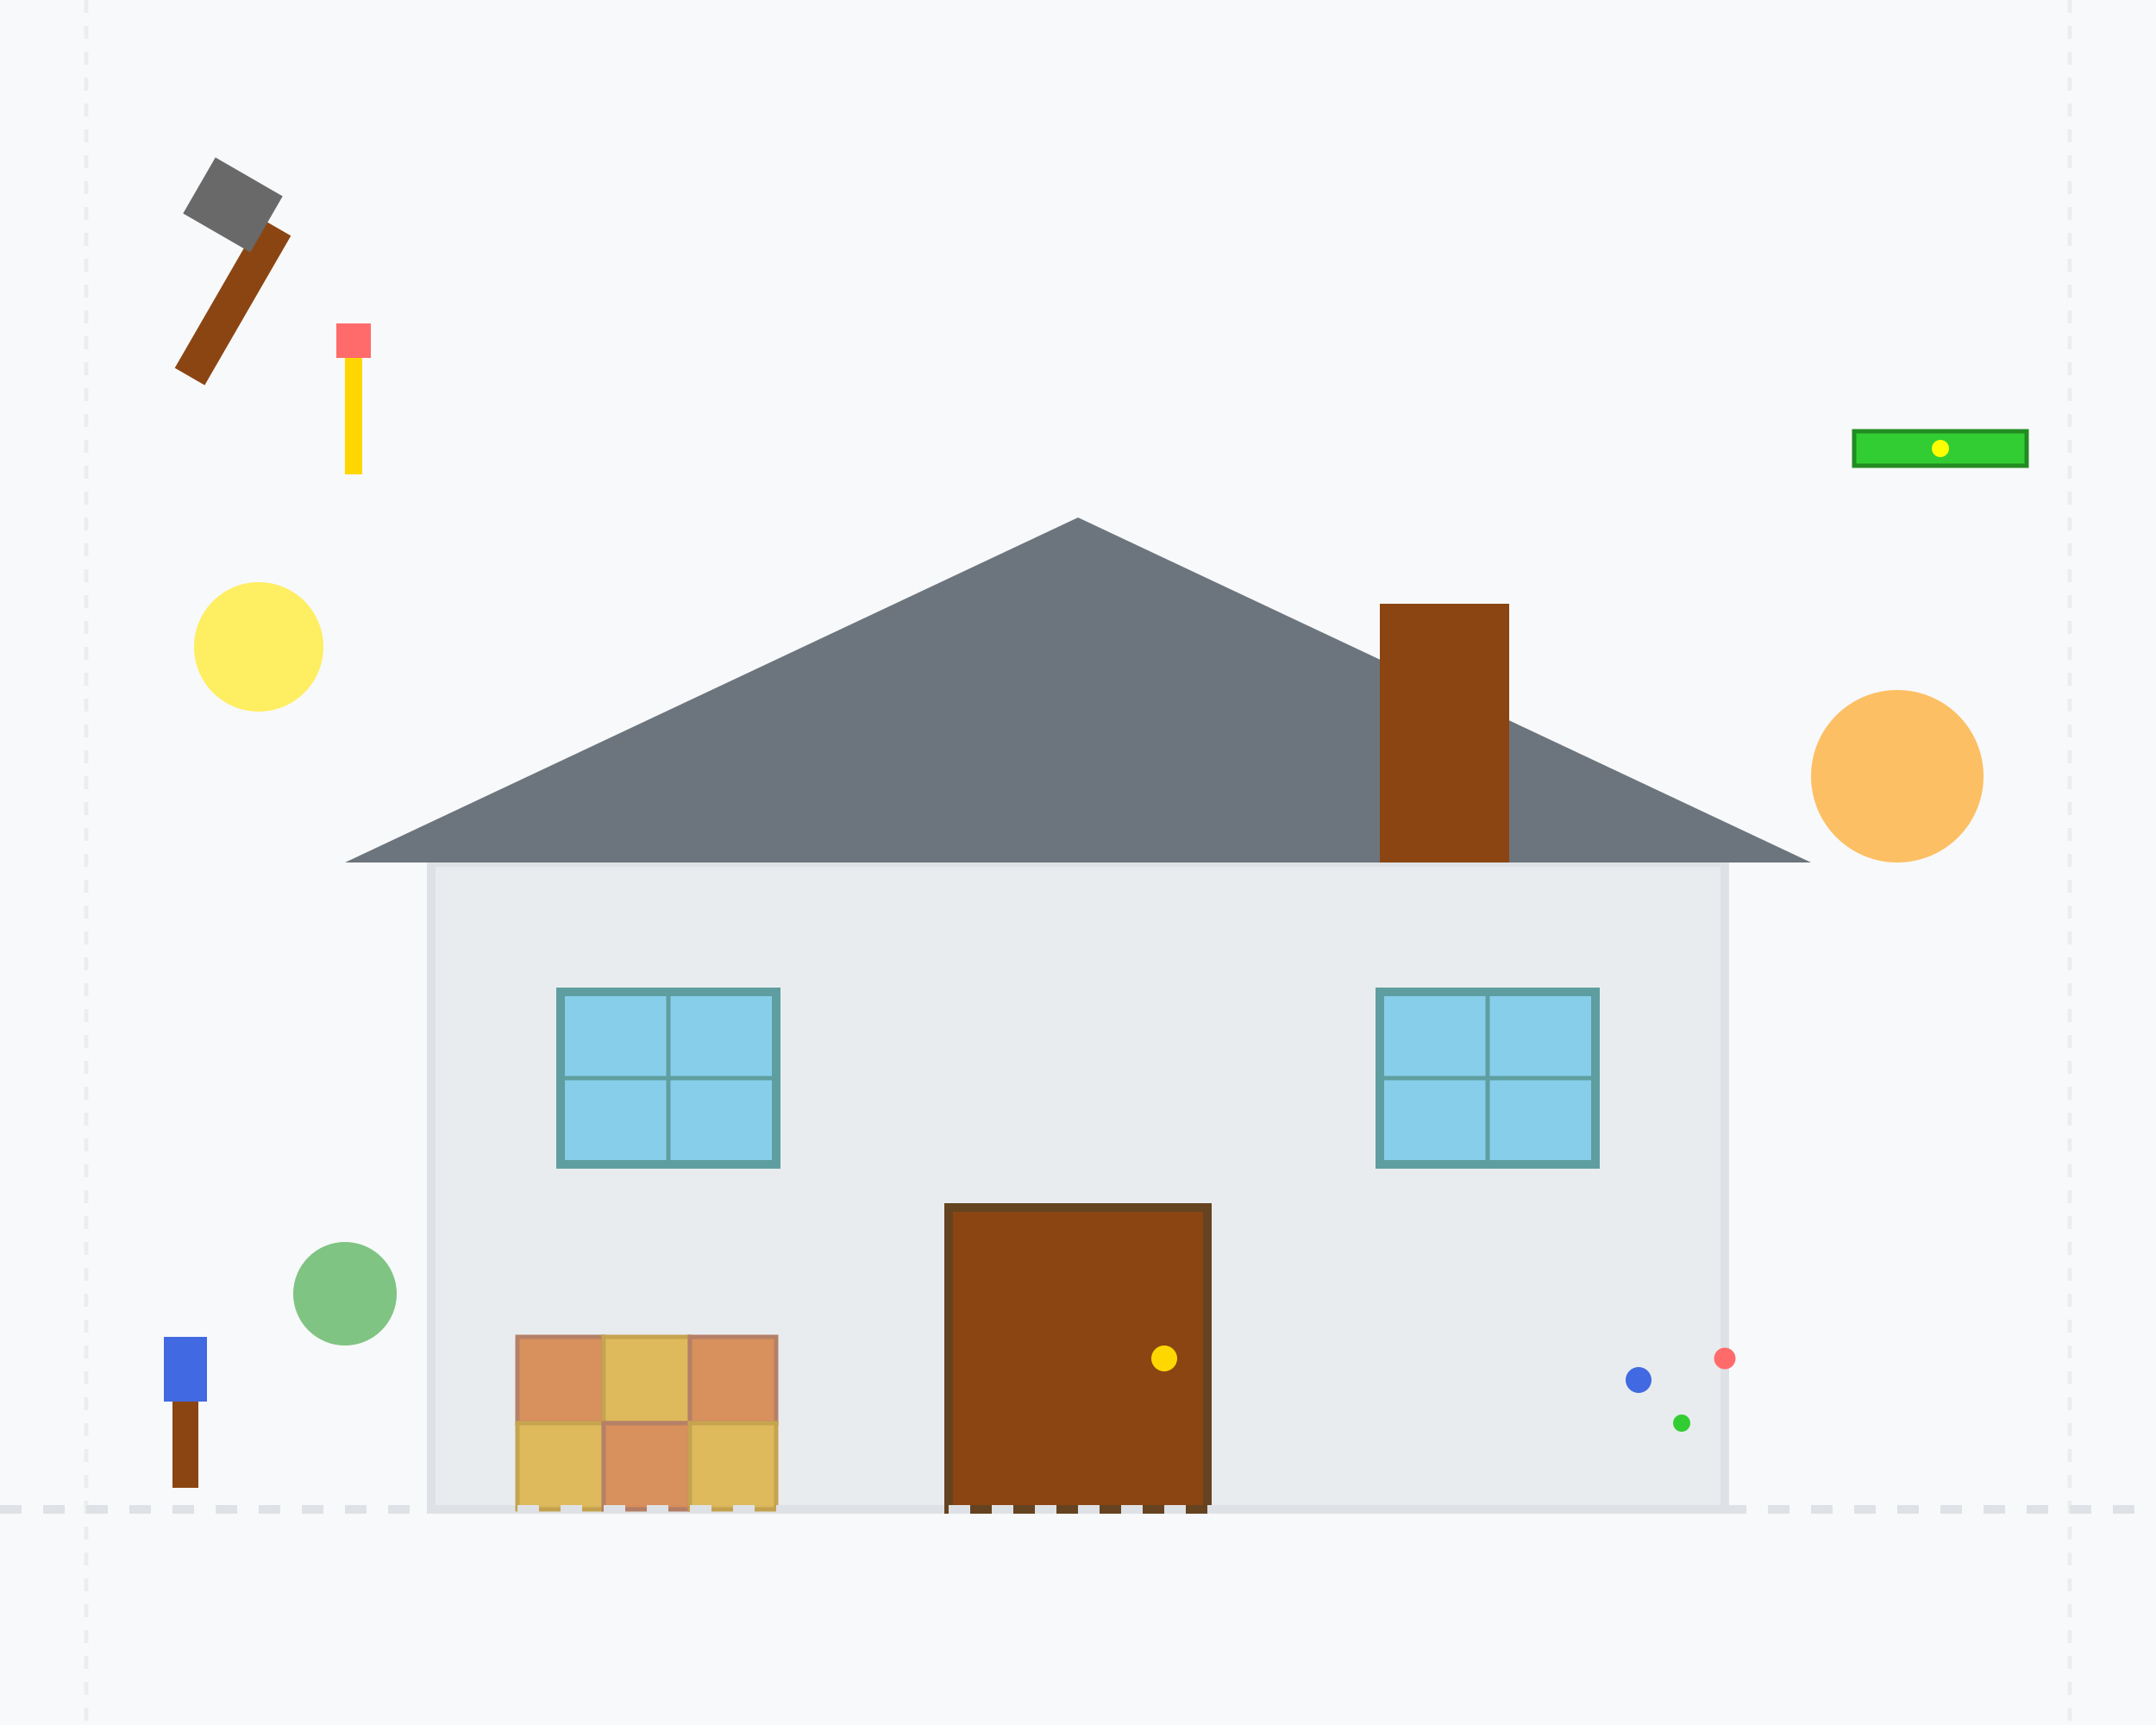
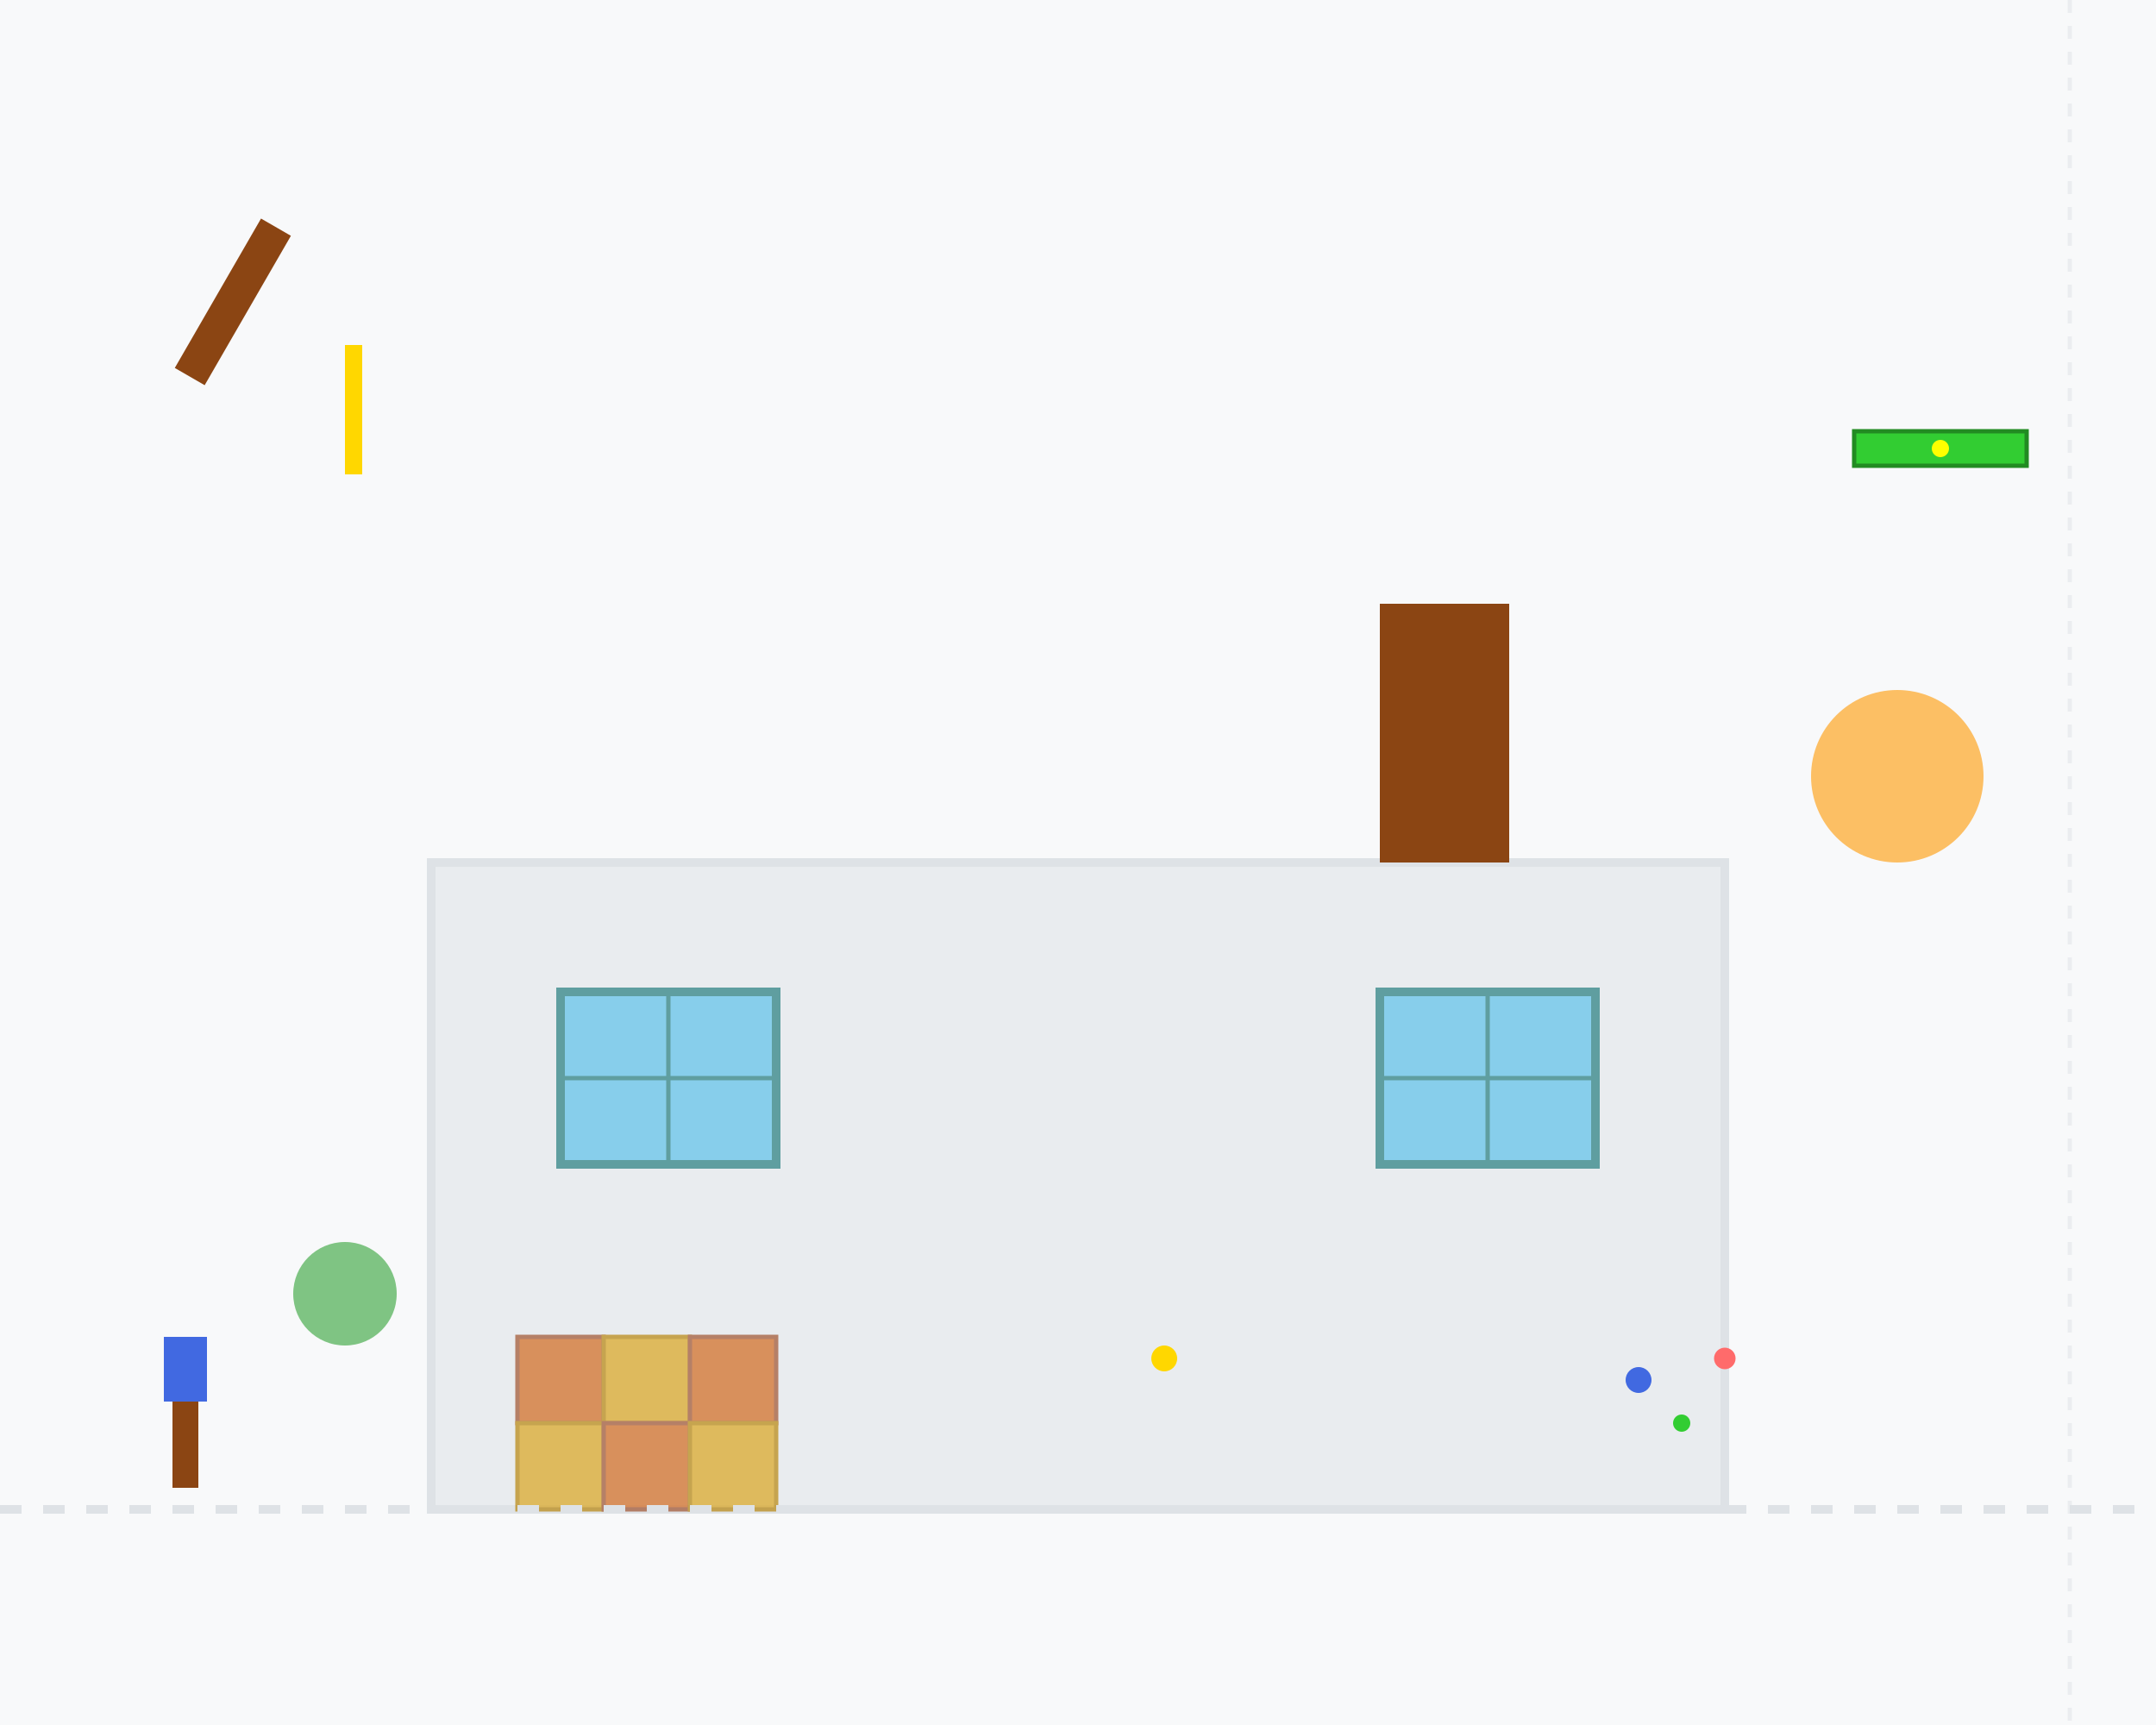
<svg xmlns="http://www.w3.org/2000/svg" width="500" height="400" viewBox="0 0 500 400" fill="none">
  <rect width="500" height="400" fill="#f8f9fa" />
  <rect x="100" y="200" width="300" height="150" fill="#e9ecef" stroke="#dee2e6" stroke-width="2" />
-   <path d="M80 200L250 120L420 200H80Z" fill="#6c757d" />
-   <rect x="220" y="280" width="60" height="70" fill="#8b4513" stroke="#654321" stroke-width="2" />
+   <path d="M80 200L420 200H80Z" fill="#6c757d" />
  <circle cx="270" cy="315" r="3" fill="#ffd700" />
  <rect x="130" y="230" width="50" height="40" fill="#87ceeb" stroke="#5f9ea0" stroke-width="2" />
  <line x1="155" y1="230" x2="155" y2="270" stroke="#5f9ea0" stroke-width="1" />
  <line x1="130" y1="250" x2="180" y2="250" stroke="#5f9ea0" stroke-width="1" />
  <rect x="320" y="230" width="50" height="40" fill="#87ceeb" stroke="#5f9ea0" stroke-width="2" />
  <line x1="345" y1="230" x2="345" y2="270" stroke="#5f9ea0" stroke-width="1" />
  <line x1="320" y1="250" x2="370" y2="250" stroke="#5f9ea0" stroke-width="1" />
  <rect x="320" y="140" width="30" height="60" fill="#8b4513" />
  <rect x="50" y="50" width="8" height="40" fill="#8b4513" transform="rotate(30 54 70)" />
-   <rect x="45" y="40" width="18" height="15" fill="#696969" transform="rotate(30 54 47.5)" />
  <rect x="80" y="80" width="4" height="30" fill="#ffd700" />
-   <rect x="78" y="75" width="8" height="8" fill="#ff6b6b" />
  <rect x="430" y="100" width="40" height="8" fill="#32cd32" stroke="#228b22" stroke-width="1" />
  <circle cx="450" cy="104" r="2" fill="#ffff00" />
  <rect x="40" y="320" width="6" height="25" fill="#8b4513" />
  <rect x="38" y="310" width="10" height="15" fill="#4169e1" />
  <g opacity="0.7">
    <rect x="120" y="310" width="20" height="20" fill="#d2691e" stroke="#a0522d" stroke-width="1" />
    <rect x="140" y="310" width="20" height="20" fill="#daa520" stroke="#b8860b" stroke-width="1" />
    <rect x="160" y="310" width="20" height="20" fill="#d2691e" stroke="#a0522d" stroke-width="1" />
    <rect x="120" y="330" width="20" height="20" fill="#daa520" stroke="#b8860b" stroke-width="1" />
    <rect x="140" y="330" width="20" height="20" fill="#d2691e" stroke="#a0522d" stroke-width="1" />
    <rect x="160" y="330" width="20" height="20" fill="#daa520" stroke="#b8860b" stroke-width="1" />
  </g>
  <circle cx="380" cy="320" r="3" fill="#4169e1" />
  <circle cx="390" cy="330" r="2" fill="#32cd32" />
  <circle cx="400" cy="315" r="2.5" fill="#ff6b6b" />
-   <circle cx="60" cy="150" r="15" fill="#ffeb3b" opacity="0.8" />
  <circle cx="440" cy="180" r="20" fill="#ff9800" opacity="0.6" />
  <circle cx="80" cy="300" r="12" fill="#4caf50" opacity="0.7" />
  <line x1="0" y1="350" x2="500" y2="350" stroke="#dee2e6" stroke-width="2" stroke-dasharray="5,5" />
-   <line x1="20" y1="0" x2="20" y2="400" stroke="#dee2e6" stroke-width="1" stroke-dasharray="3,3" opacity="0.5" />
  <line x1="480" y1="0" x2="480" y2="400" stroke="#dee2e6" stroke-width="1" stroke-dasharray="3,3" opacity="0.5" />
</svg>